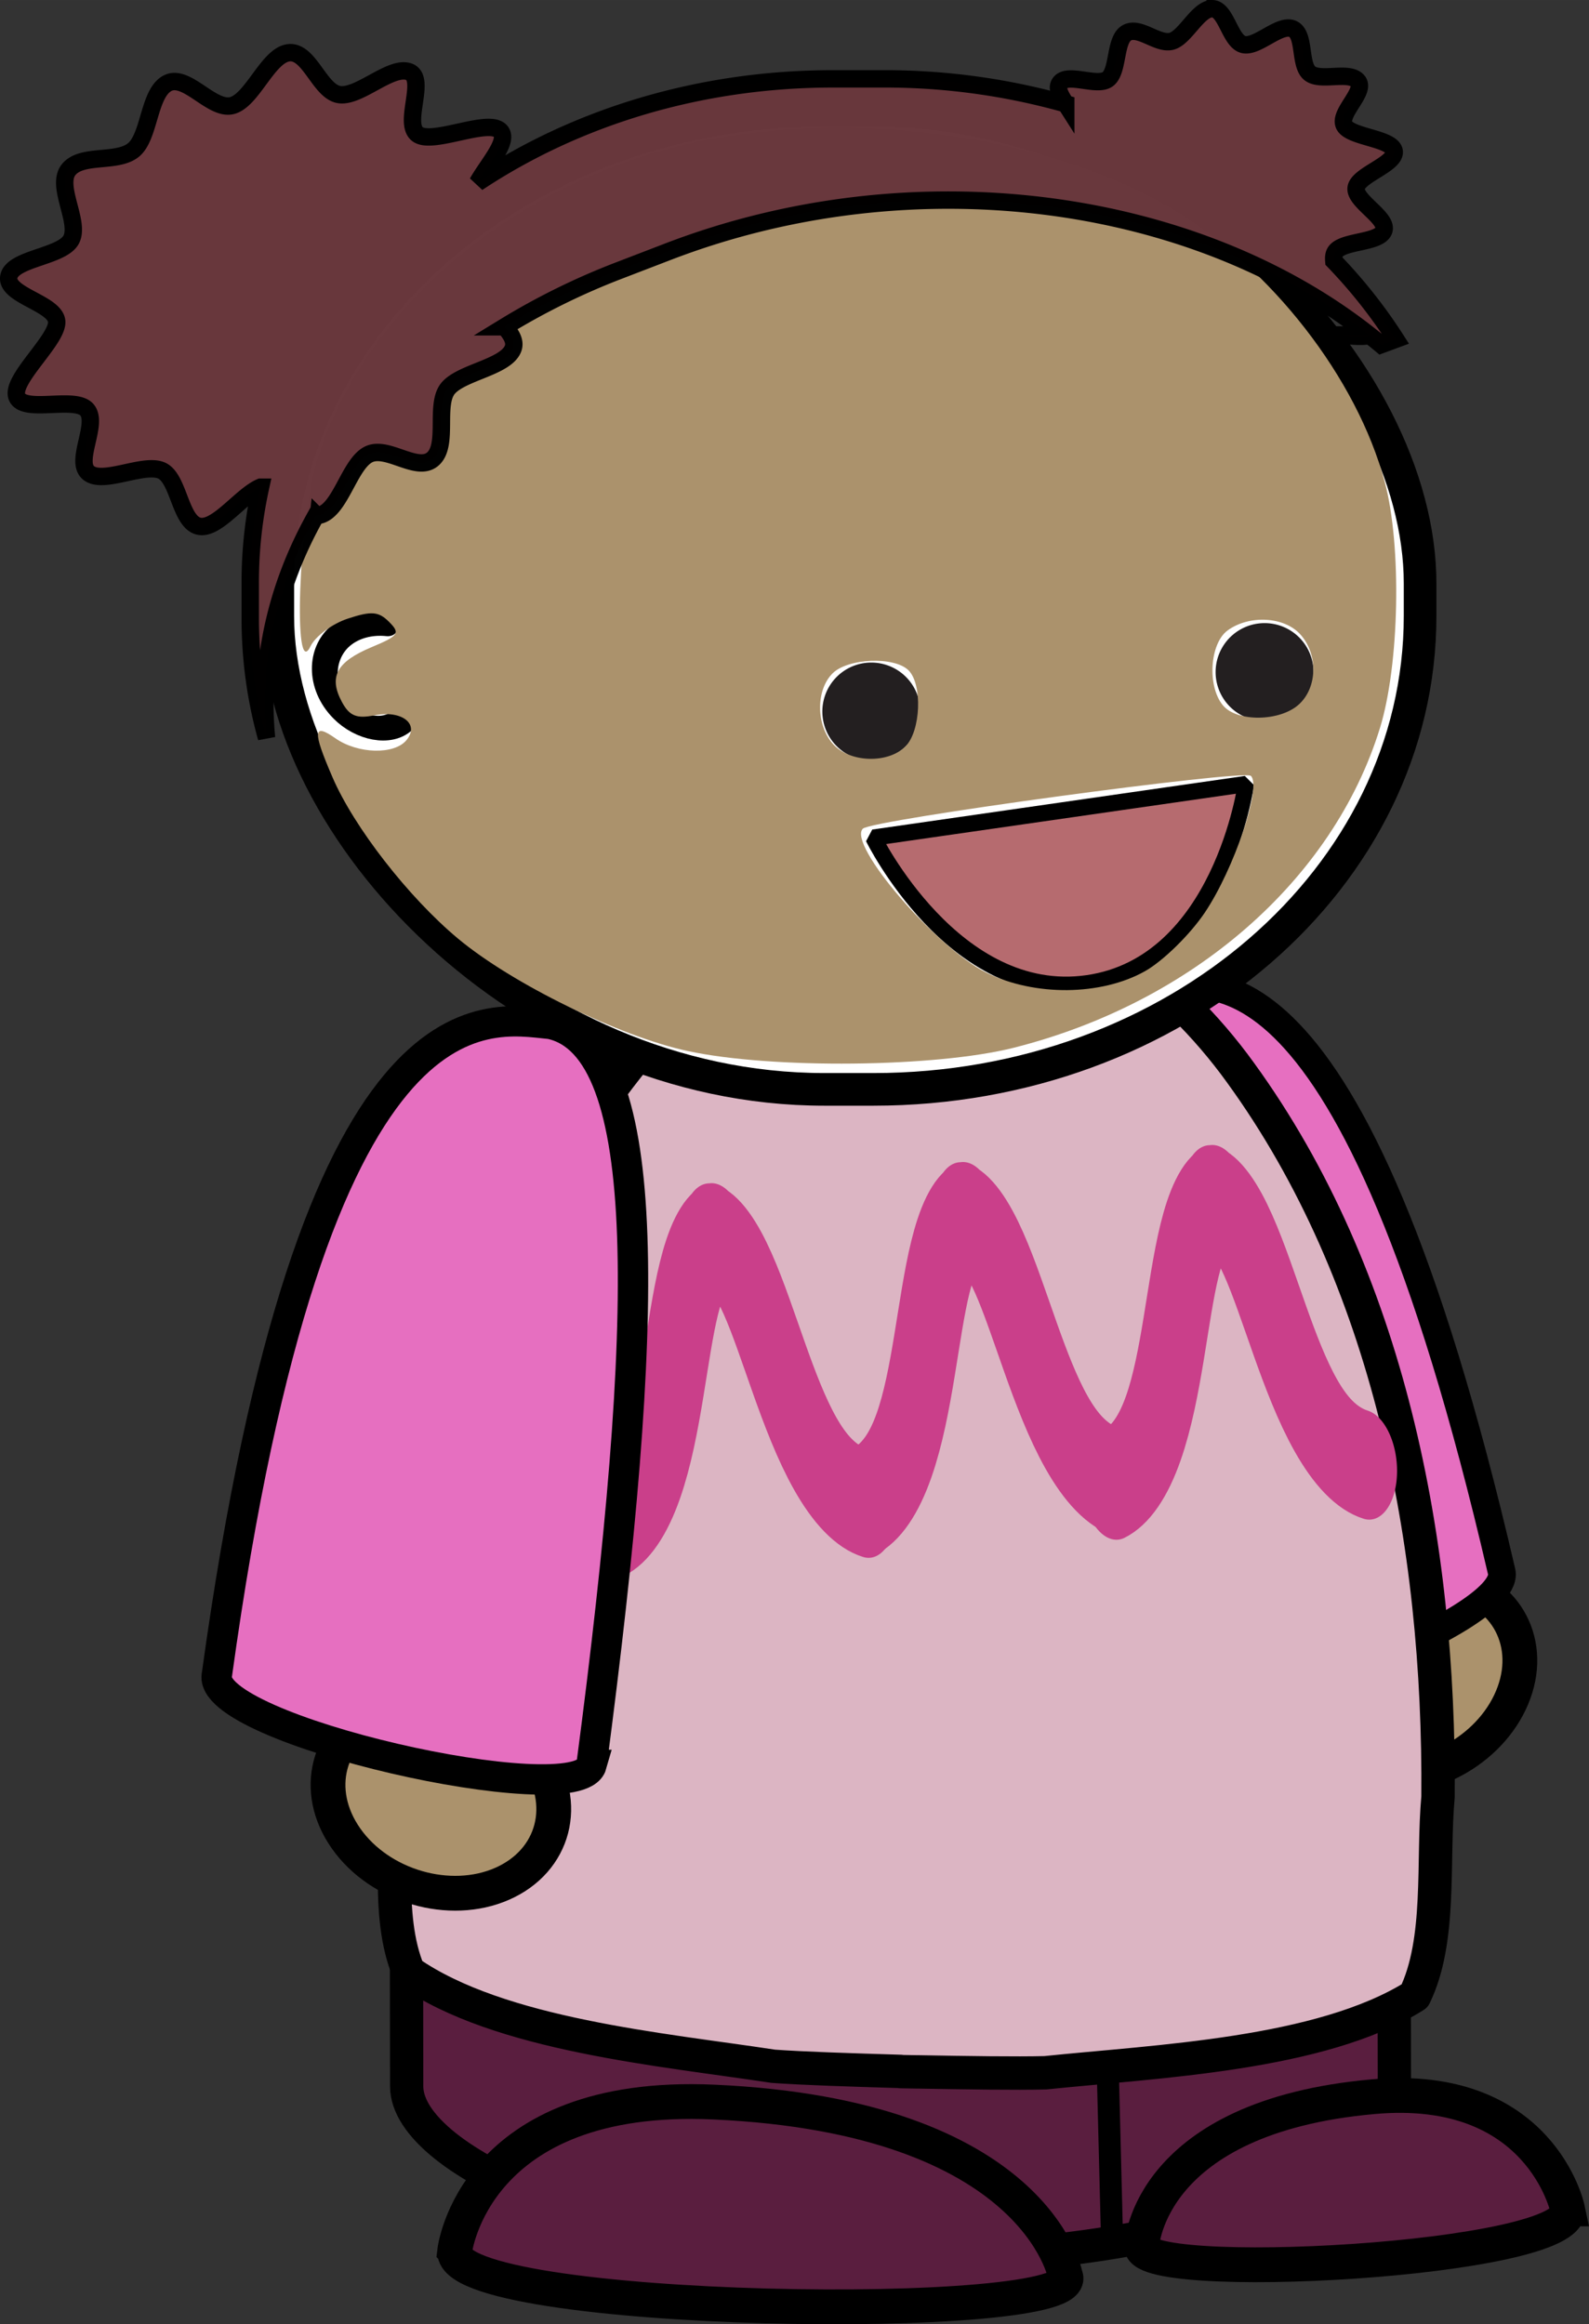
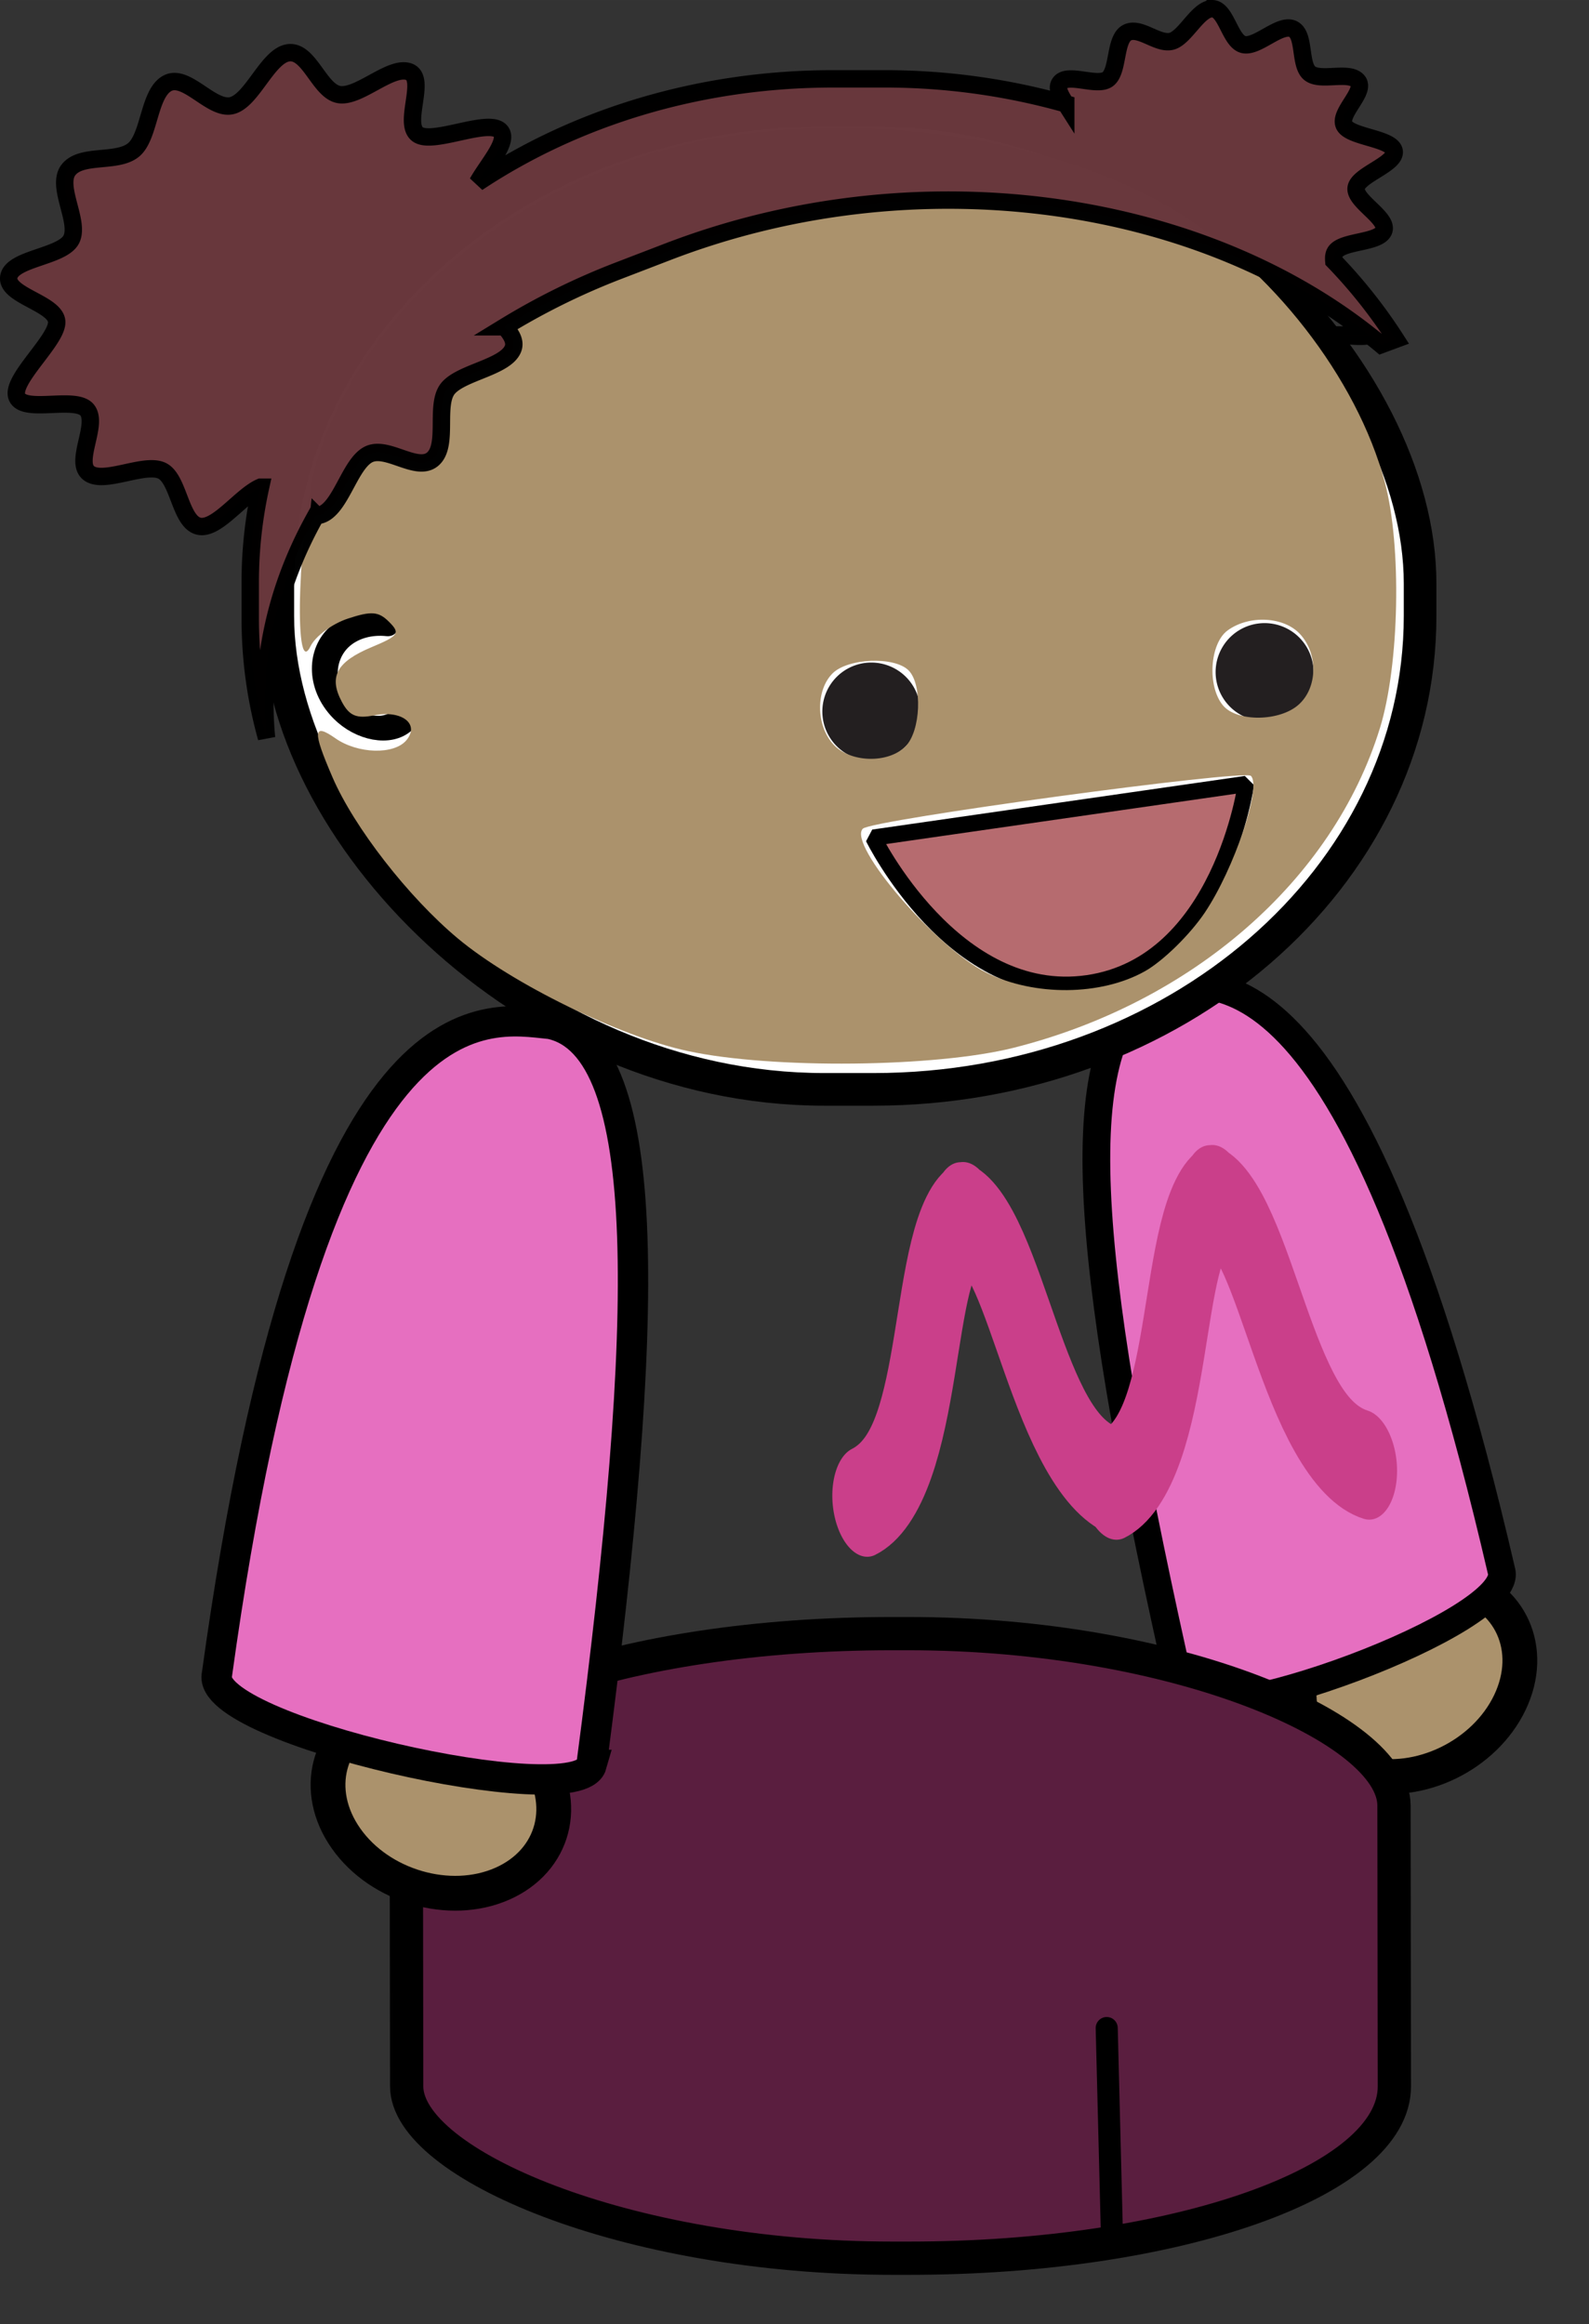
<svg xmlns="http://www.w3.org/2000/svg" width="94.933" height="138.845" viewBox="0 0 89 130.167">
  <rect x="0" y="0" width="89" height="130.167" fill="#333333" stroke="none" />
  <g transform="translate(70.757 73.788)">
    <path d="M13.812 21.557c-1.416 2.967-5.082 4.743-8.188 3.968-3.107-.775-4.477-3.807-3.06-6.774 1.415-2.966 5.081-4.743 8.188-3.968 3.106.775 4.476 3.808 3.06 6.774z" fill="#ab926c" fill-rule="evenodd" stroke="#000" stroke-width="1.949" stroke-linecap="round" stroke-linejoin="round" />
    <path d="M-4.57 21.069c.934 2.477 18.8-4.053 17.905-6.899C4.905-22.14-3.328-18.954-6.476-18.25c-4.708 3.633-3.32 16.167 1.905 39.318z" fill="#e66fc0" stroke="#000" stroke-width="1.553" />
    <rect height="34.978" x="-48.038" y="17.702" width="55.321" transform="skewX(.078)" ry="9.626" rx="27.185" fill="#5a1e3f" fill-rule="evenodd" stroke="#000" stroke-width="1.863" stroke-linecap="round" stroke-linejoin="round" />
    <path d="M-8.49 50.889L-8.77 39.79" fill="#fff" stroke="#000" stroke-width="1.236" stroke-linecap="round" stroke-linejoin="round" />
-     <path d="M-17.732-23.96h-.29c-.056 0-.11-.01-.165-.01-.085 0-.171-.008-.256-.008v.022c-6.485.227-12.6 4.266-16.77 9.448-8.933 11.034-12.637 25.758-13.33 39.956.124 3.649-.661 8.006.676 11.2 5.087 3.545 14.213 4.336 20.422 5.284 1.652.119 4.278.203 7.13.288v.01c.299.008.583.008.879.016h.086c2.853.05 5.48.09 7.136.05 6.255-.65 15.412-1.006 20.693-4.305 1.517-3.125.979-7.514 1.308-11.151C9.9 12.629 7.033-2.252-1.264-13.697c-3.87-5.374-9.75-9.698-16.213-10.233v-.032c-.085 0-.171-.01-.256-.01z" fill="#dcb5c3" fill-rule="evenodd" stroke="#000" stroke-width="1.87" stroke-linecap="round" stroke-linejoin="round" />
-     <path d="M17.041 49.92s-1.505-7.122-10.876-6.286C-6.44 44.757-6.8 51.934-6.8 51.934c-.739 2.224 24.47.896 23.84-2.014z" fill="#5a1e3f" stroke="#000" stroke-width="1.949" />
    <path d="M-51.372 29.178c1.895 2.686 5.808 3.82 8.74 2.534 2.932-1.287 3.772-4.507 1.877-7.193-1.895-2.686-5.808-3.82-8.74-2.534-2.931 1.287-3.772 4.507-1.877 7.193z" fill="#ab926c" fill-rule="evenodd" stroke="#000" stroke-width="1.949" stroke-linecap="round" stroke-linejoin="round" />
    <g fill="none" stroke="#ca3f8a" stroke-width="39.402" stroke-linecap="round" stroke-linejoin="bevel">
-       <path d="M-560.32 2545.7c48.727-11.127 48.922-90.633 81.178-98.636M-399.41 2545.7c-48.727-11.127-48.922-90.633-81.178-98.636" transform="matrix(.088 -.007 .014 .156 -22.796 -389.545)" />
      <path d="M-560.32 2545.7c48.727-11.127 48.922-90.633 81.178-98.636M-399.41 2545.7c-48.727-11.127-48.922-90.633-81.178-98.636" transform="matrix(.088 -.007 .014 .156 -8.715 -390.73)" />
      <g>
        <path d="M-560.32 2545.7c48.727-11.127 48.922-90.633 81.178-98.636M-399.41 2545.7c-48.727-11.127-48.922-90.633-81.178-98.636" transform="matrix(.088 -.007 .014 .156 5.245 -391.684)" />
      </g>
    </g>
    <path d="M-37.623 25.054c-.774 2.713-21.671-1.966-20.984-5.062 5.403-39.133 15.052-36.792 18.683-36.435 5.869 1.27 5.576 16.563 2.3 41.497z" fill="#e66fc0" stroke="#000" stroke-width="1.7" />
-     <path d="M-45.288 52.26s1.058-8.928 14.506-8.324c18.091.812 19.695 9.723 19.695 9.723 1.388 2.731-34.653 2.251-34.2-1.398z" fill="#5a1e3f" stroke="#000" stroke-width="1.949" />
    <g transform="matrix(.914 0 0 .914 -209.362 -369.476)">
      <rect x="168.67" y="330.26" width="70" height="60" ry="29" rx="33.5" fill="#fff" fill-rule="evenodd" stroke="#000" stroke-width="2" stroke-linecap="round" stroke-linejoin="bevel" />
      <path d="M228 371.55s-1.52 11.029-9.702 12.206c-8.18 1.177-13.13-8.921-13.13-8.921L228 371.55z" fill="#b66b6f" stroke="#000" stroke-width="1" stroke-linecap="round" stroke-linejoin="bevel" />
      <path d="M207.97 366.46a2.999 2.999 0 11-5.859 1.295 3 3 0 015.859-1.295M232.14 364.69a2.999 2.999 0 11-6 0 3 3 0 016 0" fill="#231f20" />
      <path transform="matrix(-.008 -.009 .008 -.006 142.36 315.64)" d="M-5164.5-923.98c-9.149-127.3 100.81-228.71 222.82-236.84 168.09-11.202 301.63 134.18 311.59 295.47 5.8 93.991-27.52 187.5-87.774 259.37" fill="none" stroke="#000" stroke-width="139.79" stroke-linecap="round" stroke-linejoin="round" />
    </g>
    <path d="M-32.235-14.925c-3.808-.816-9.831-3.764-12.871-6.3-2.77-2.311-5.82-6.23-7.03-9.038-1.123-2.6-1.09-3.056.162-2.18 1.254.88 3.297.934 3.982.108.757-.911-.264-1.7-1.803-1.391-.991.198-1.394.03-1.814-.754-.752-1.406-.295-2.246 1.667-3.066 1.519-.635 1.616-.776.977-1.415-.586-.587-.989-.618-2.308-.183-.88.29-1.821.988-2.093 1.551-.988 2.046-.664-7.07.37-10.417 2.333-7.554 9.175-14.002 17.975-16.94 9.164-3.06 21.98-1.838 29.91 2.854C.418-58.824 5.255-52.61 6.807-46.782c.953 3.58.82 10.228-.275 13.774-2.627 8.506-10.484 15.364-20.5 17.896-4.373 1.105-13.543 1.2-18.267.187zm25.61-4.473c1.014-.573 2.522-2.05 3.349-3.281 1.645-2.45 3.203-7.076 2.58-7.657-.4-.373-21.24 2.462-21.733 2.957-.875.874 4.094 6.666 6.92 8.064 2.693 1.334 6.432 1.298 8.883-.083zm-13.415-12.59c.856-.856.96-3.468.171-4.258-.79-.79-3.402-.685-4.258.171-.945.945-.926 2.903.038 3.968.937 1.036 3.07 1.098 4.049.12zm22.03-2.346c1.05-.95 1.089-2.815.08-3.93-.9-.995-2.862-1.1-4.07-.216-1 .731-1.15 3.124-.262 4.193.782.943 3.188.916 4.252-.047z" fill="#ab926c" />
    <path d="M-2.872-73.3c-.797.008-1.513 1.645-2.283 1.826-.77.182-1.762-.842-2.467-.487-.705.355-.479 2.102-1.066 2.589-.587.486-2.288-.38-2.71.243-.202.298.052.713.335 1.157a37.32 37.32 0 00-10.11-1.4h-2.924c-7.5 0-14.415 2.162-19.915 5.816.582-1.03 1.74-2.293 1.31-2.862-.608-.804-3.816.768-4.66.152-.844-.616.52-3.13-.487-3.502-1.008-.372-2.784 1.44-3.898 1.279-1.114-.162-1.667-2.47-2.832-2.345-1.165.124-2.029 2.64-3.167 2.954-1.138.315-2.554-1.8-3.624-1.249-1.07.551-.993 3.001-1.918 3.746-.926.745-2.893.185-3.624 1.096-.731.912.644 2.908.152 3.898-.492.99-3.316 1.058-3.502 2.101-.186 1.043 2.59 1.477 2.68 2.497.089 1.021-2.616 3.289-2.223 4.233.393.944 3.28-.066 3.928.731.648.797-.724 2.894.092 3.532.815.639 3.036-.56 4.05-.152 1.013.407 1.046 2.956 2.162 3.137.997.161 2.323-1.725 3.41-2.193a24.795 24.795 0 00-.578 5.39v1.95c0 2.315.312 4.547.913 6.698-.416-4.268.565-8.537 2.771-12.454.003 0 .028.009.03 0a.756.756 0 00.214-.03c1.13-.327 1.63-2.83 2.68-3.38 1.049-.552 2.734 1.031 3.624.243.889-.788.093-3.06.852-3.959.76-.898 3.19-1.17 3.624-2.193.176-.415-.089-.83-.457-1.248a39.155 39.155 0 016.365-3.137l2.77-1.065C-19.59-64.98-3.881-62.773 5.93-55.03h-2.01c.672 0 1.469.152 2.04.03.212.168.433.344.64.517l.822-.304a28.435 28.435 0 00-3.472-4.385c-.016-.202-.005-.377.091-.518.431-.624 2.464-.484 2.71-1.187.248-.704-1.634-1.641-1.552-2.376.081-.734 2.25-1.342 2.131-2.07-.118-.729-2.486-.778-2.801-1.462-.315-.684 1.246-1.888.761-2.467-.485-.578-2.07.05-2.68-.426-.61-.475-.248-2.192-.974-2.497-.726-.305-1.974 1.054-2.74.883-.768-.171-.97-2.016-1.767-2.01z" opacity=".99" fill="#69383d" fill-rule="evenodd" stroke="#000" stroke-width=".974" />
  </g>
</svg>